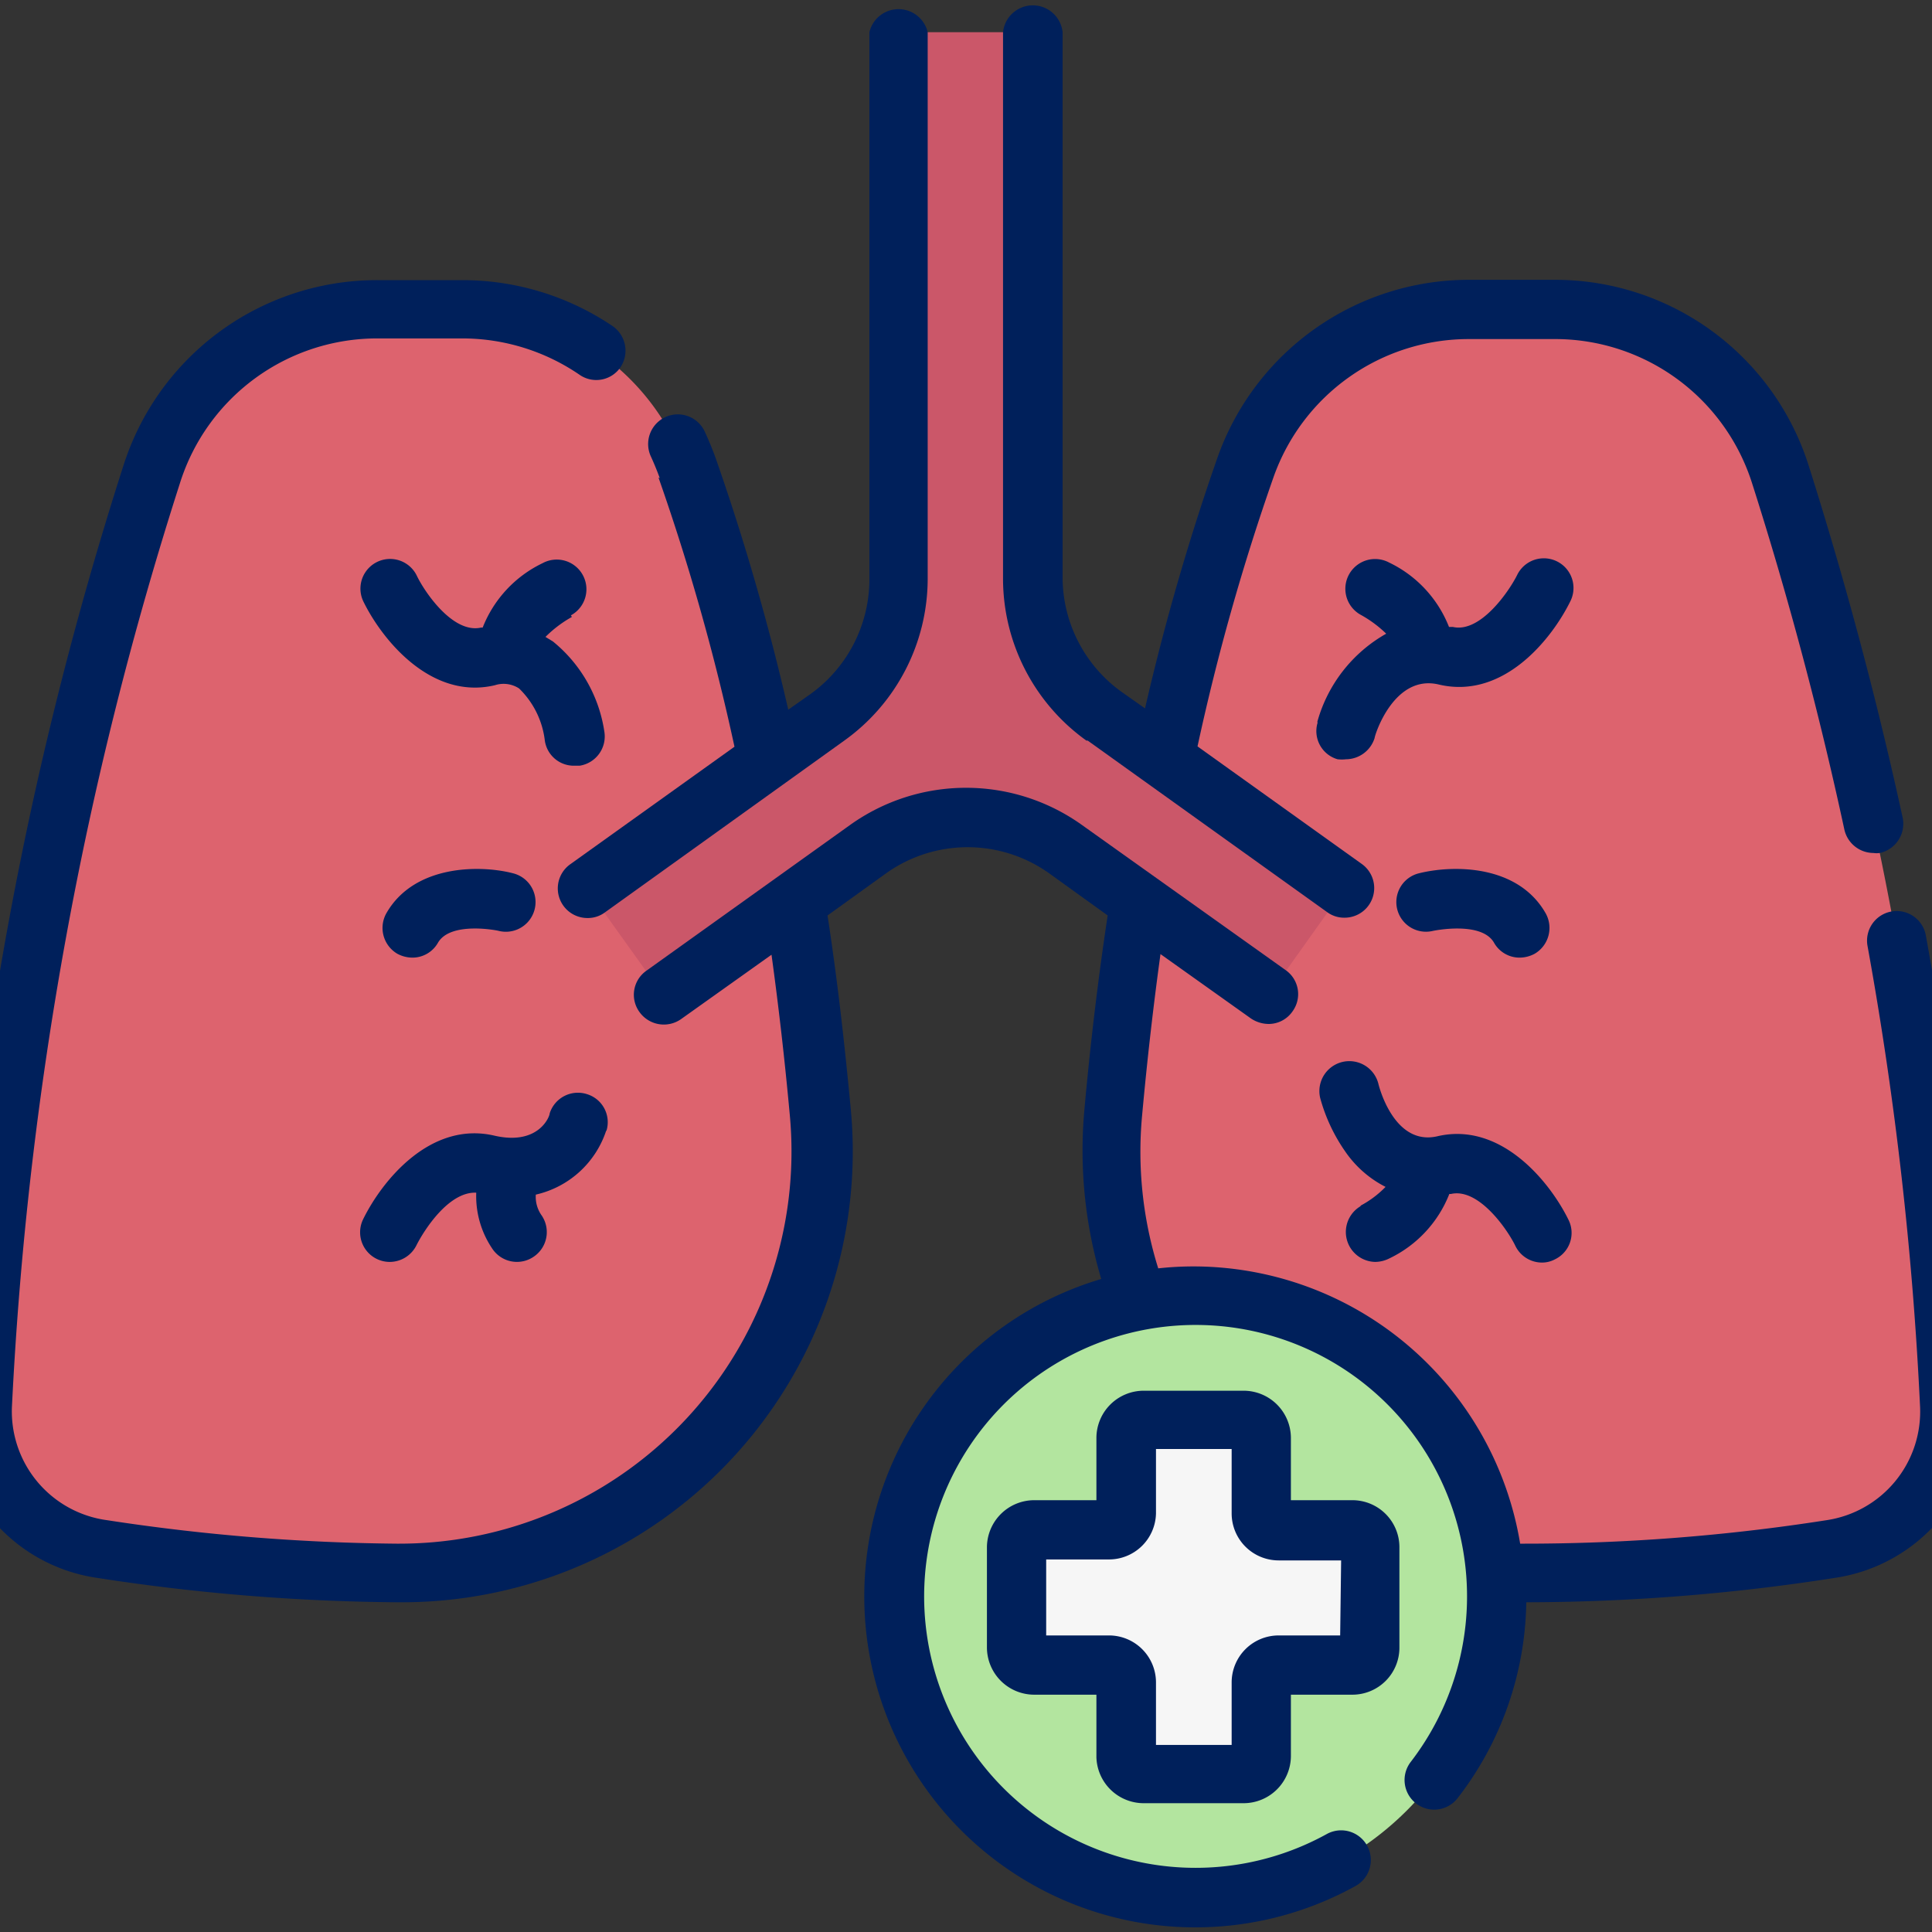
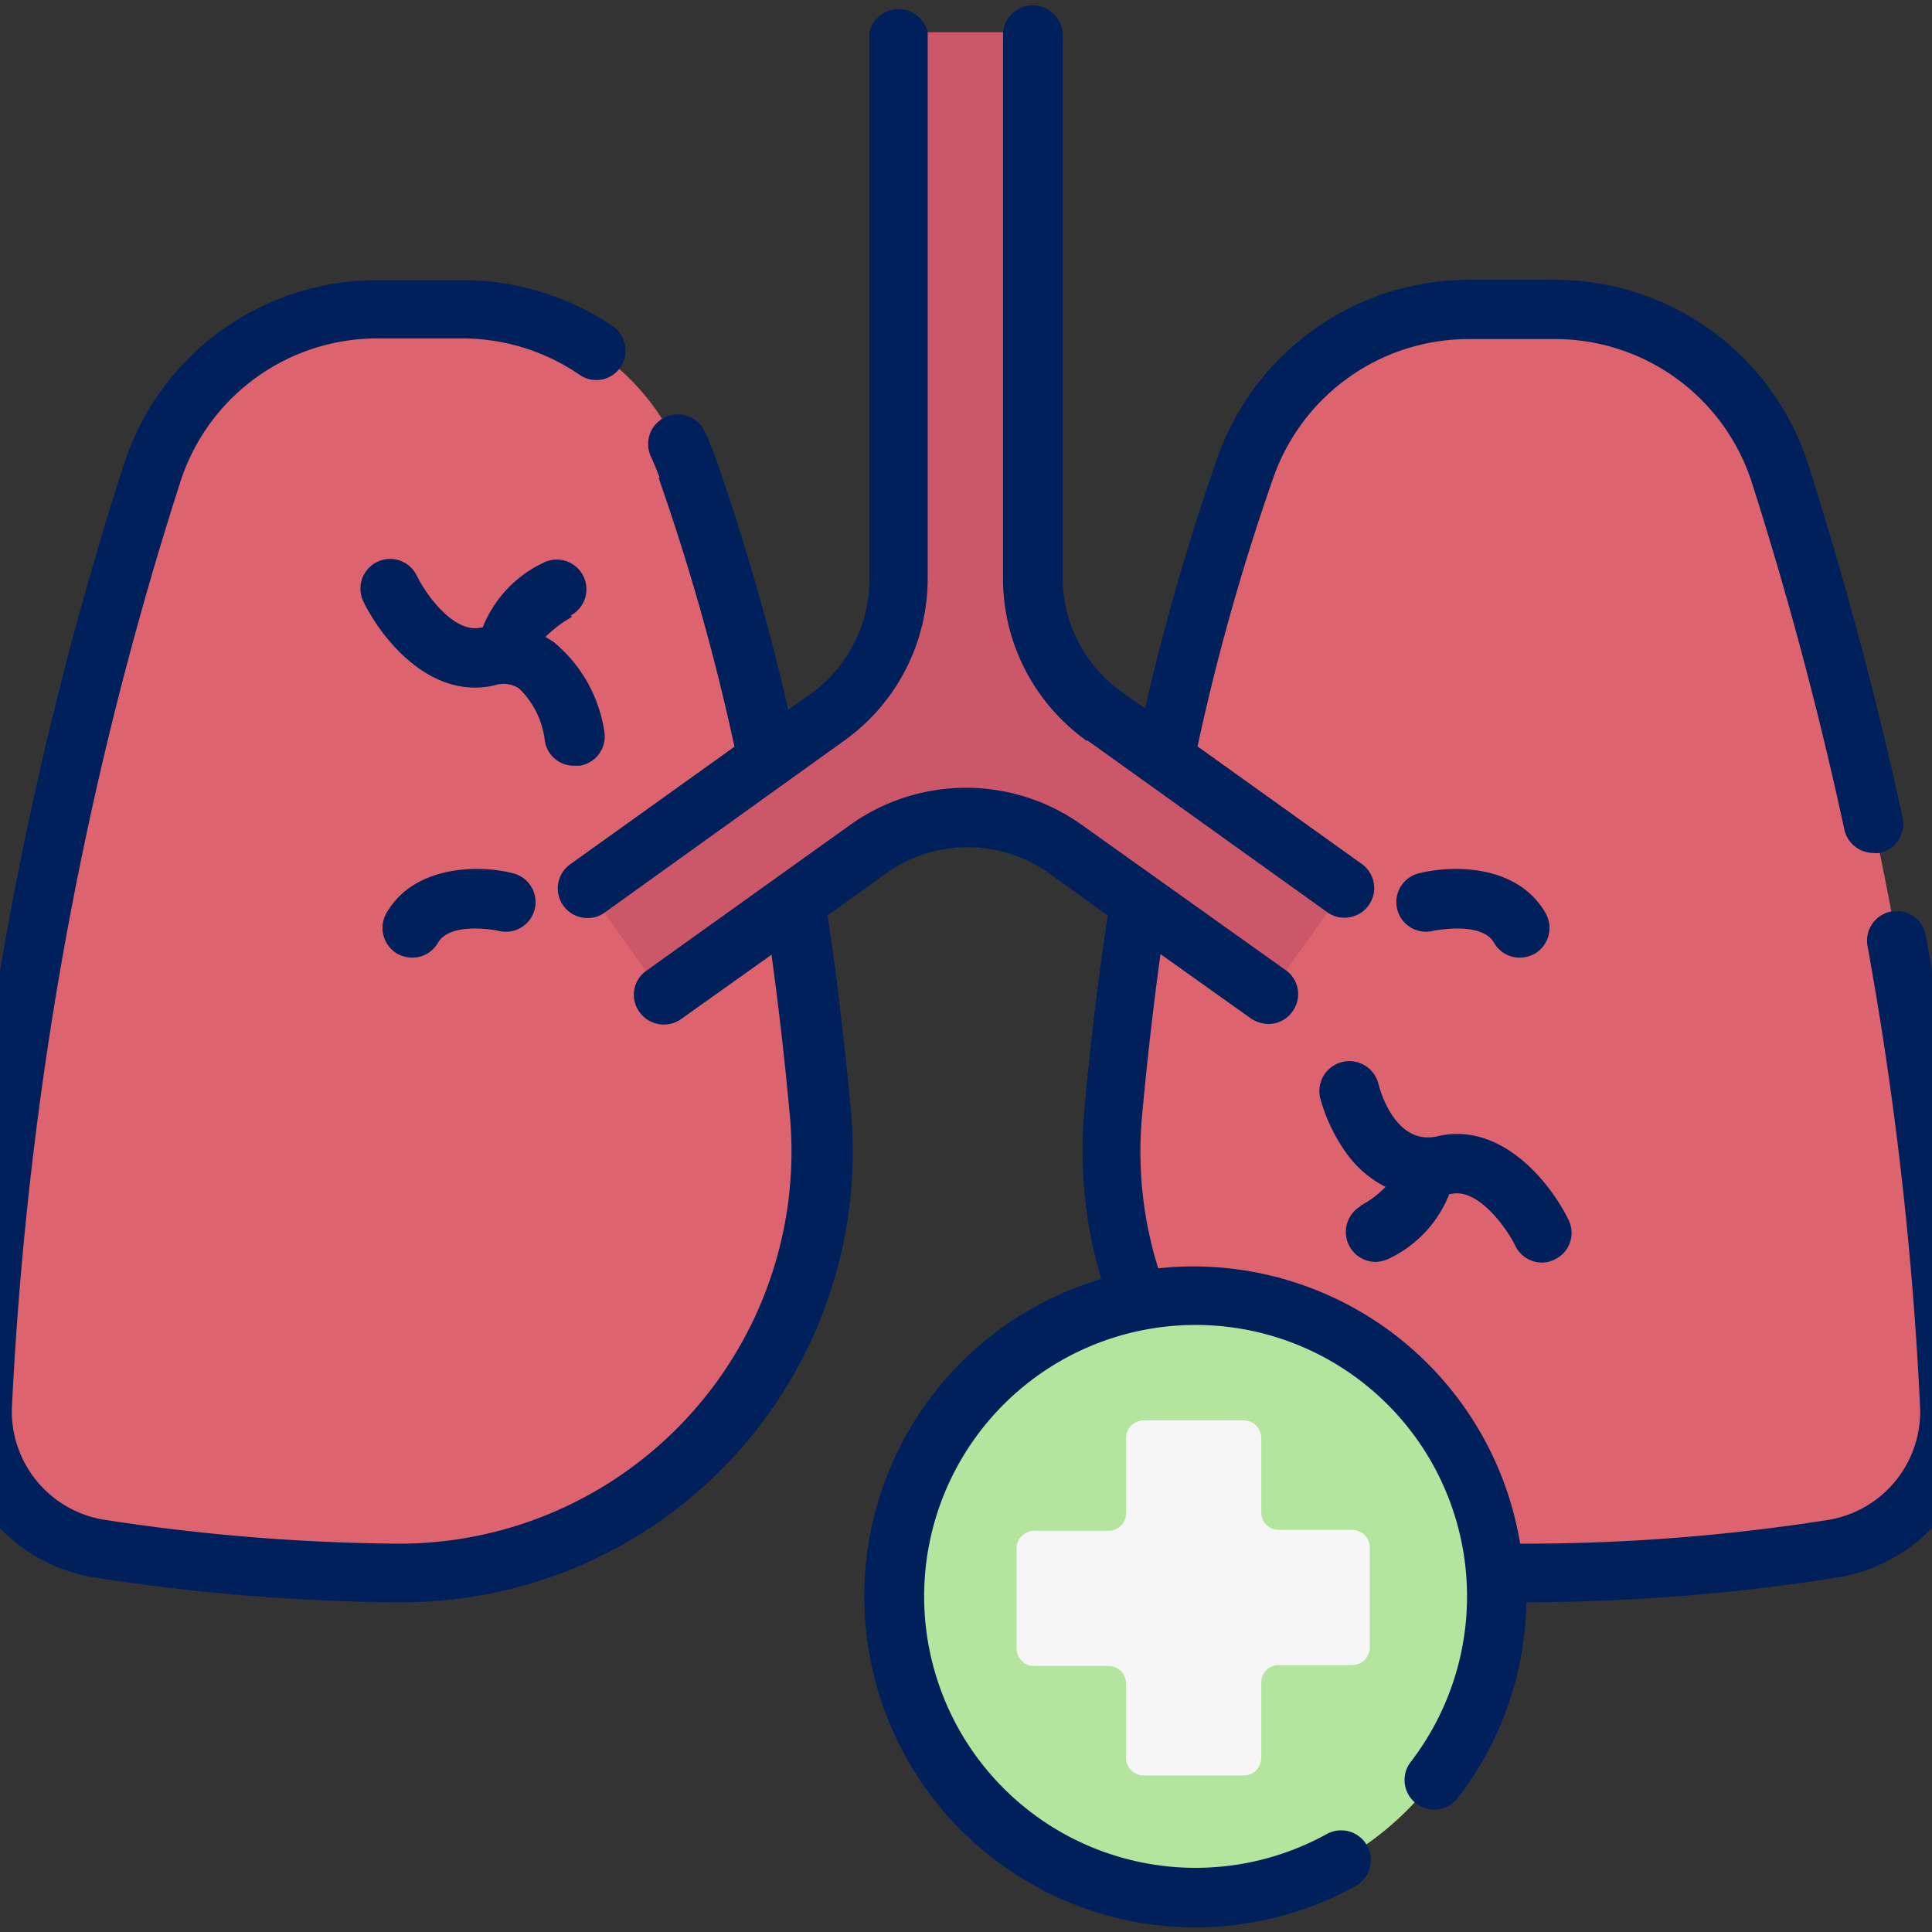
<svg xmlns="http://www.w3.org/2000/svg" id="Layer_1" data-name="Layer 1" viewBox="0 0 60 60">
  <rect x="0" y="0" width="60" height="60" fill="#333333" stroke="none" />
  <path d="M12.31,48.87a63.13,63.13,0,0,1-9.18-.75A4.34,4.34,0,0,1-.55,43.66,112.13,112.13,0,0,1,4.71,14.75a7.37,7.37,0,0,1,7-5.13h2.65a7.35,7.35,0,0,1,6.94,4.9,82.68,82.68,0,0,1,4.13,20A13.12,13.12,0,0,1,12.31,48.87Zm0,0" style="fill:#dd636e" />
  <path d="M47.69,48.87a63.13,63.13,0,0,0,9.18-.75,4.34,4.34,0,0,0,3.68-4.46,112.13,112.13,0,0,0-5.26-28.91,7.37,7.37,0,0,0-7-5.13H45.62a7.35,7.35,0,0,0-6.94,4.9,82.68,82.68,0,0,0-4.13,20A13.12,13.12,0,0,0,47.69,48.87Zm0,0" style="fill:#dd636e" />
  <path d="M41.76,27.59l-7.44-5.33A5.23,5.23,0,0,1,32.11,18V1H27.89V18a5.23,5.23,0,0,1-2.21,4.28l-7.44,5.33,2.37,3.31,6.32-4.53a5.29,5.29,0,0,1,6.14,0l6.32,4.53Zm0,0" style="fill:#cb5769" />
-   <path d="M46.43,49.61a9.36,9.36,0,1,1-9.36-9.36,9.36,9.36,0,0,1,9.36,9.36Zm0,0" style="fill:#b3e59f" />
+   <path d="M46.43,49.61a9.36,9.36,0,1,1-9.36-9.36,9.36,9.36,0,0,1,9.36,9.36m0,0" style="fill:#b3e59f" />
  <path d="M42,47.51H39.71a.54.54,0,0,1-.54-.54V44.65a.55.55,0,0,0-.55-.54h-3.1a.55.55,0,0,0-.55.54V47a.54.54,0,0,1-.54.54H32.12a.55.55,0,0,0-.55.55v3.1a.55.55,0,0,0,.55.55h2.31a.54.54,0,0,1,.54.54v2.32a.55.55,0,0,0,.55.54h3.1a.55.55,0,0,0,.55-.54V52.25a.54.54,0,0,1,.54-.54H42a.55.55,0,0,0,.54-.55v-3.1a.55.55,0,0,0-.54-.55Zm0,0" style="fill:#f6f6f6" />
  <path d="M20.45,14.83a69.77,69.77,0,0,1,2.36,8.36l-5.1,3.65a.92.92,0,0,0,.53,1.67.89.89,0,0,0,.54-.17L26.22,23a6.19,6.19,0,0,0,2.59-5V1A.93.93,0,0,0,27,1V18a4.39,4.39,0,0,1-1.81,3.54l-.71.5a73.35,73.35,0,0,0-2.25-7.8c-.1-.28-.22-.57-.35-.85a.92.92,0,0,0-1.66.8q.15.33.27.66Zm0,0" style="fill:#00205b" />
  <path d="M61.47,43.62a109.28,109.28,0,0,0-1.66-14.56.92.92,0,1,0-1.81.33A108.85,108.85,0,0,1,59.63,43.7a3.41,3.41,0,0,1-2.9,3.51,60.76,60.76,0,0,1-9.52.73,10.29,10.29,0,0,0-10.14-8.61,10,10,0,0,0-1.1.06,12.11,12.11,0,0,1-.5-4.76c.16-1.75.35-3.4.57-5l2.81,2a1,1,0,0,0,.54.17.9.9,0,0,0,.75-.39.91.91,0,0,0-.21-1.28L33.6,25.62a6.19,6.19,0,0,0-7.2,0l-6.33,4.53a.91.91,0,0,0-.21,1.28.93.93,0,0,0,1.29.22l2.81-2c.22,1.6.41,3.25.57,5A12.18,12.18,0,0,1,12.4,47.94h-.08a62.74,62.74,0,0,1-9-.73A3.41,3.41,0,0,1,.37,43.7,111.63,111.63,0,0,1,5.59,15a6.42,6.42,0,0,1,6.14-4.49h2.65A6.45,6.45,0,0,1,18,11.64a.91.91,0,0,0,1.28-.25A.93.93,0,0,0,19,10.11,8.33,8.33,0,0,0,14.38,8.7H11.73a8.26,8.26,0,0,0-7.9,5.77,113.55,113.55,0,0,0-5.3,29.15A5.24,5.24,0,0,0,3,49a63.77,63.77,0,0,0,9.32.76h.1a14,14,0,0,0,14-15.33c-.2-2.13-.43-4.11-.72-6l1.82-1.31a4.36,4.36,0,0,1,5.06,0l1.82,1.31c-.29,1.92-.53,3.9-.72,6a14,14,0,0,0,.52,5.29,10.28,10.28,0,1,0,7.9,18.85.92.92,0,1,0-.9-1.61,8.43,8.43,0,1,1,2.61-2.24.92.92,0,1,0,1.46,1.12,10.16,10.16,0,0,0,2.13-6.08A62.47,62.47,0,0,0,57,49a5.24,5.24,0,0,0,4.46-5.41Zm0,0" style="fill:#00205b" />
  <path d="M17.73,19.11a.92.92,0,0,0-.88-1.62,3.73,3.73,0,0,0-1.86,2h-.05c-.88.2-1.77-1.13-2-1.62a.92.92,0,0,0-1.65.82c.58,1.18,2.1,3.06,4.08,2.59a.88.88,0,0,1,.75.1A2.69,2.69,0,0,1,16.92,23a.91.91,0,0,0,.91.78H18a.92.92,0,0,0,.77-1.05,4.45,4.45,0,0,0-1.6-2.81l-.23-.14a3.73,3.73,0,0,1,.82-.62Zm0,0" style="fill:#00205b" />
-   <path d="M18.83,35.13a.91.91,0,0,0-.6-1.15.92.92,0,0,0-1.16.6c0,.1-.35,1-1.71.69-2-.47-3.5,1.41-4.08,2.59a.92.92,0,0,0,.82,1.33.93.93,0,0,0,.83-.51c.23-.46,1-1.68,1.86-1.64a2.91,2.91,0,0,0,.52,1.77.92.92,0,0,0,1.29.2.92.92,0,0,0,.21-1.28,1,1,0,0,1-.17-.63,3,3,0,0,0,2.19-2Zm0,0" style="fill:#00205b" />
  <path d="M12,28.36a.93.93,0,0,0,.34,1.26,1,1,0,0,0,.46.12.91.91,0,0,0,.8-.46c.39-.68,1.87-.38,1.89-.37a.92.92,0,1,0,.44-1.79c-1-.26-3.06-.28-3.93,1.24Zm0,0" style="fill:#00205b" />
-   <path d="M40.92,22.44a.91.91,0,0,0,.62,1.14,1.17,1.17,0,0,0,.26,0,.94.94,0,0,0,.89-.66c0-.08.6-2,2-1.66,2,.47,3.5-1.41,4.08-2.59a.92.92,0,0,0-1.65-.82c-.24.49-1.14,1.82-2,1.62H45a3.73,3.73,0,0,0-1.86-2,.92.92,0,1,0-.87,1.63,3.68,3.68,0,0,1,.78.58,4.53,4.53,0,0,0-2.14,2.74Zm0,0" style="fill:#00205b" />
  <path d="M42.27,37.45a.93.93,0,0,0,.44,1.74,1,1,0,0,0,.44-.11,3.73,3.73,0,0,0,1.86-2h.05c.87-.2,1.77,1.13,2,1.61a.92.92,0,0,0,.83.52.85.85,0,0,0,.4-.1.91.91,0,0,0,.42-1.23c-.58-1.18-2.1-3.06-4.08-2.59-1.29.29-1.77-1.42-1.82-1.62A.92.92,0,0,0,41,34.1a5.35,5.35,0,0,0,.77,1.65,3.37,3.37,0,0,0,1.26,1.11,3.13,3.13,0,0,1-.79.59Zm0,0" style="fill:#00205b" />
  <path d="M44.07,27.12a.92.92,0,0,0,.43,1.79s1.51-.32,1.9.37a.91.91,0,0,0,.8.46,1,1,0,0,0,.46-.12A.93.93,0,0,0,48,28.36c-.87-1.52-2.88-1.5-3.93-1.24Zm0,0" style="fill:#00205b" />
  <path d="M33.78,23l7.44,5.33a.89.89,0,0,0,.54.17.92.92,0,0,0,.53-1.67l-5.1-3.65a69.77,69.77,0,0,1,2.36-8.36,6.43,6.43,0,0,1,6.07-4.29h2.65A6.42,6.42,0,0,1,54.41,15c1.14,3.57,2.1,7.2,2.87,10.77a.93.93,0,0,0,.9.72.68.68,0,0,0,.2,0,.93.93,0,0,0,.71-1.09c-.79-3.63-1.77-7.31-2.92-10.94a8.26,8.26,0,0,0-7.9-5.77H45.62a8.28,8.28,0,0,0-7.81,5.52A73.35,73.35,0,0,0,35.56,22l-.71-.5A4.39,4.39,0,0,1,33,18V1a.93.93,0,0,0-1.85,0V18a6.19,6.19,0,0,0,2.59,5Zm0,0" style="fill:#00205b" />
-   <path d="M42,46.59H40.09V44.65a1.47,1.47,0,0,0-1.47-1.46h-3.1a1.47,1.47,0,0,0-1.47,1.46v1.94H32.12a1.47,1.47,0,0,0-1.47,1.47v3.1a1.47,1.47,0,0,0,1.47,1.47h1.93v1.94A1.47,1.47,0,0,0,35.52,56h3.1a1.47,1.47,0,0,0,1.47-1.46V52.63H42a1.46,1.46,0,0,0,1.46-1.47v-3.1A1.46,1.46,0,0,0,42,46.59Zm-.38,4.2H39.71a1.46,1.46,0,0,0-1.46,1.46v1.94H35.9V52.25a1.46,1.46,0,0,0-1.47-1.46H32.49V48.43h1.94A1.46,1.46,0,0,0,35.9,47V45h2.35V47a1.46,1.46,0,0,0,1.46,1.46h1.94Zm0,0" style="fill:#00205b" />
</svg>